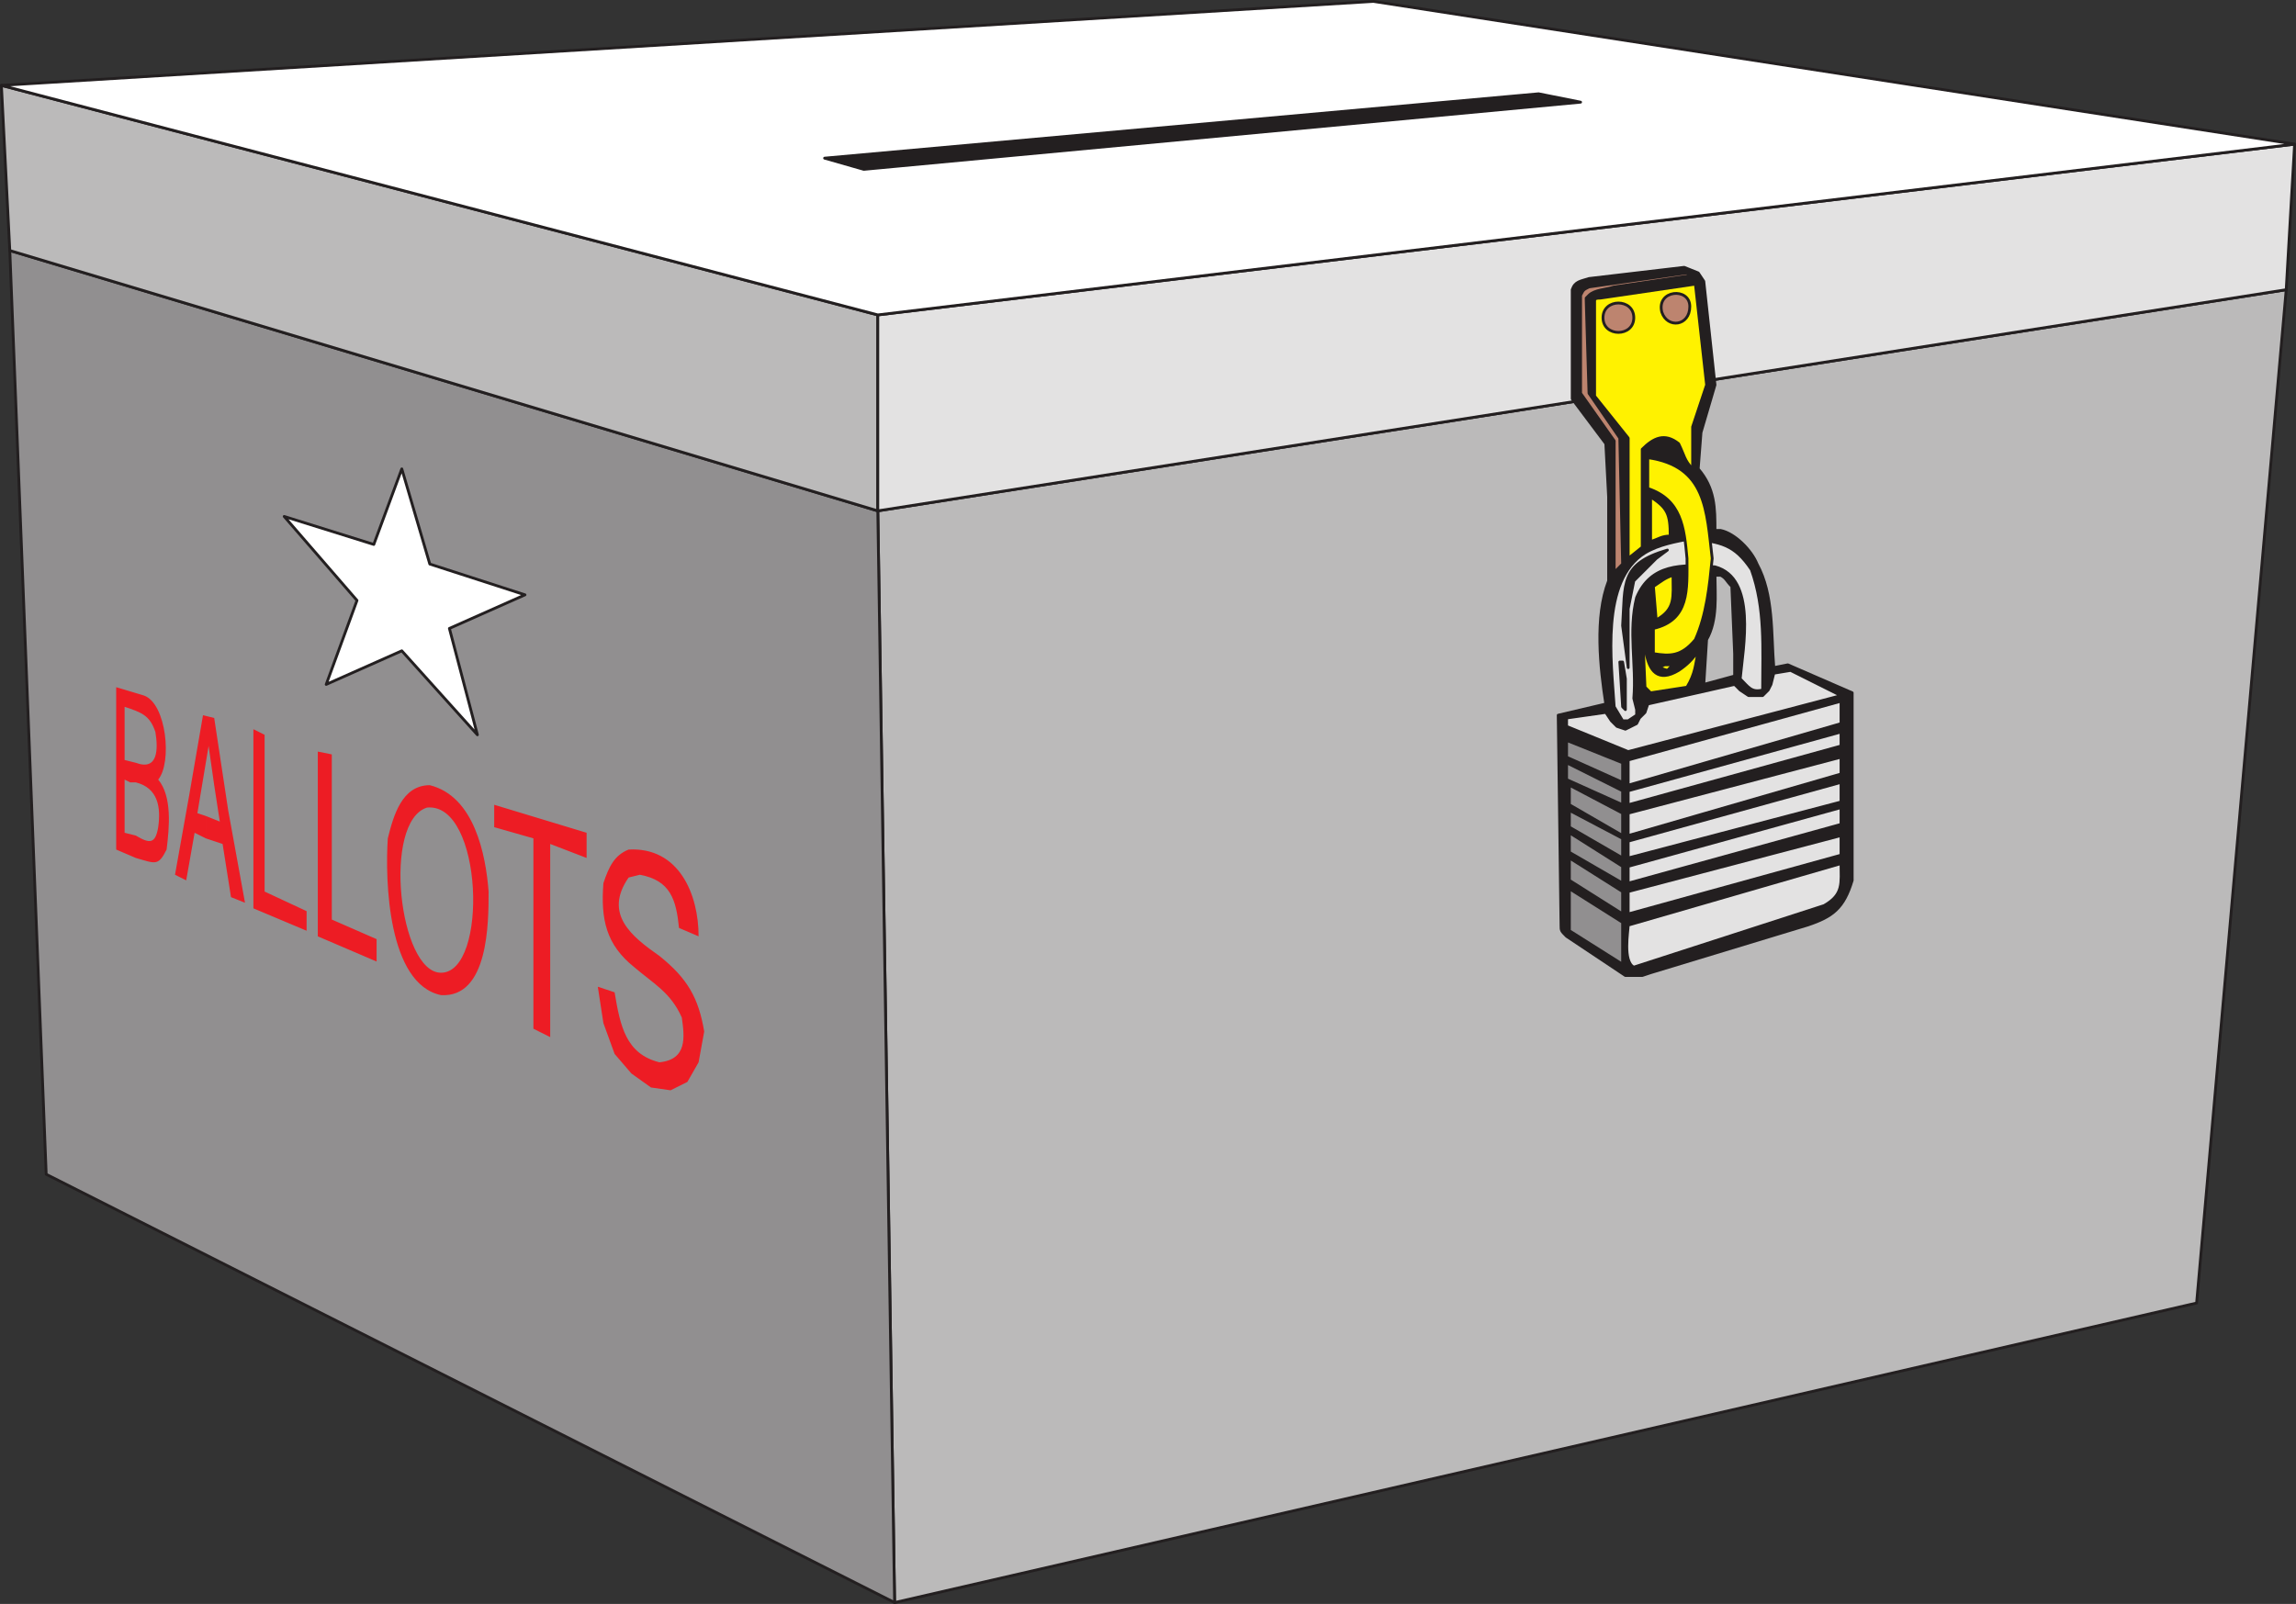
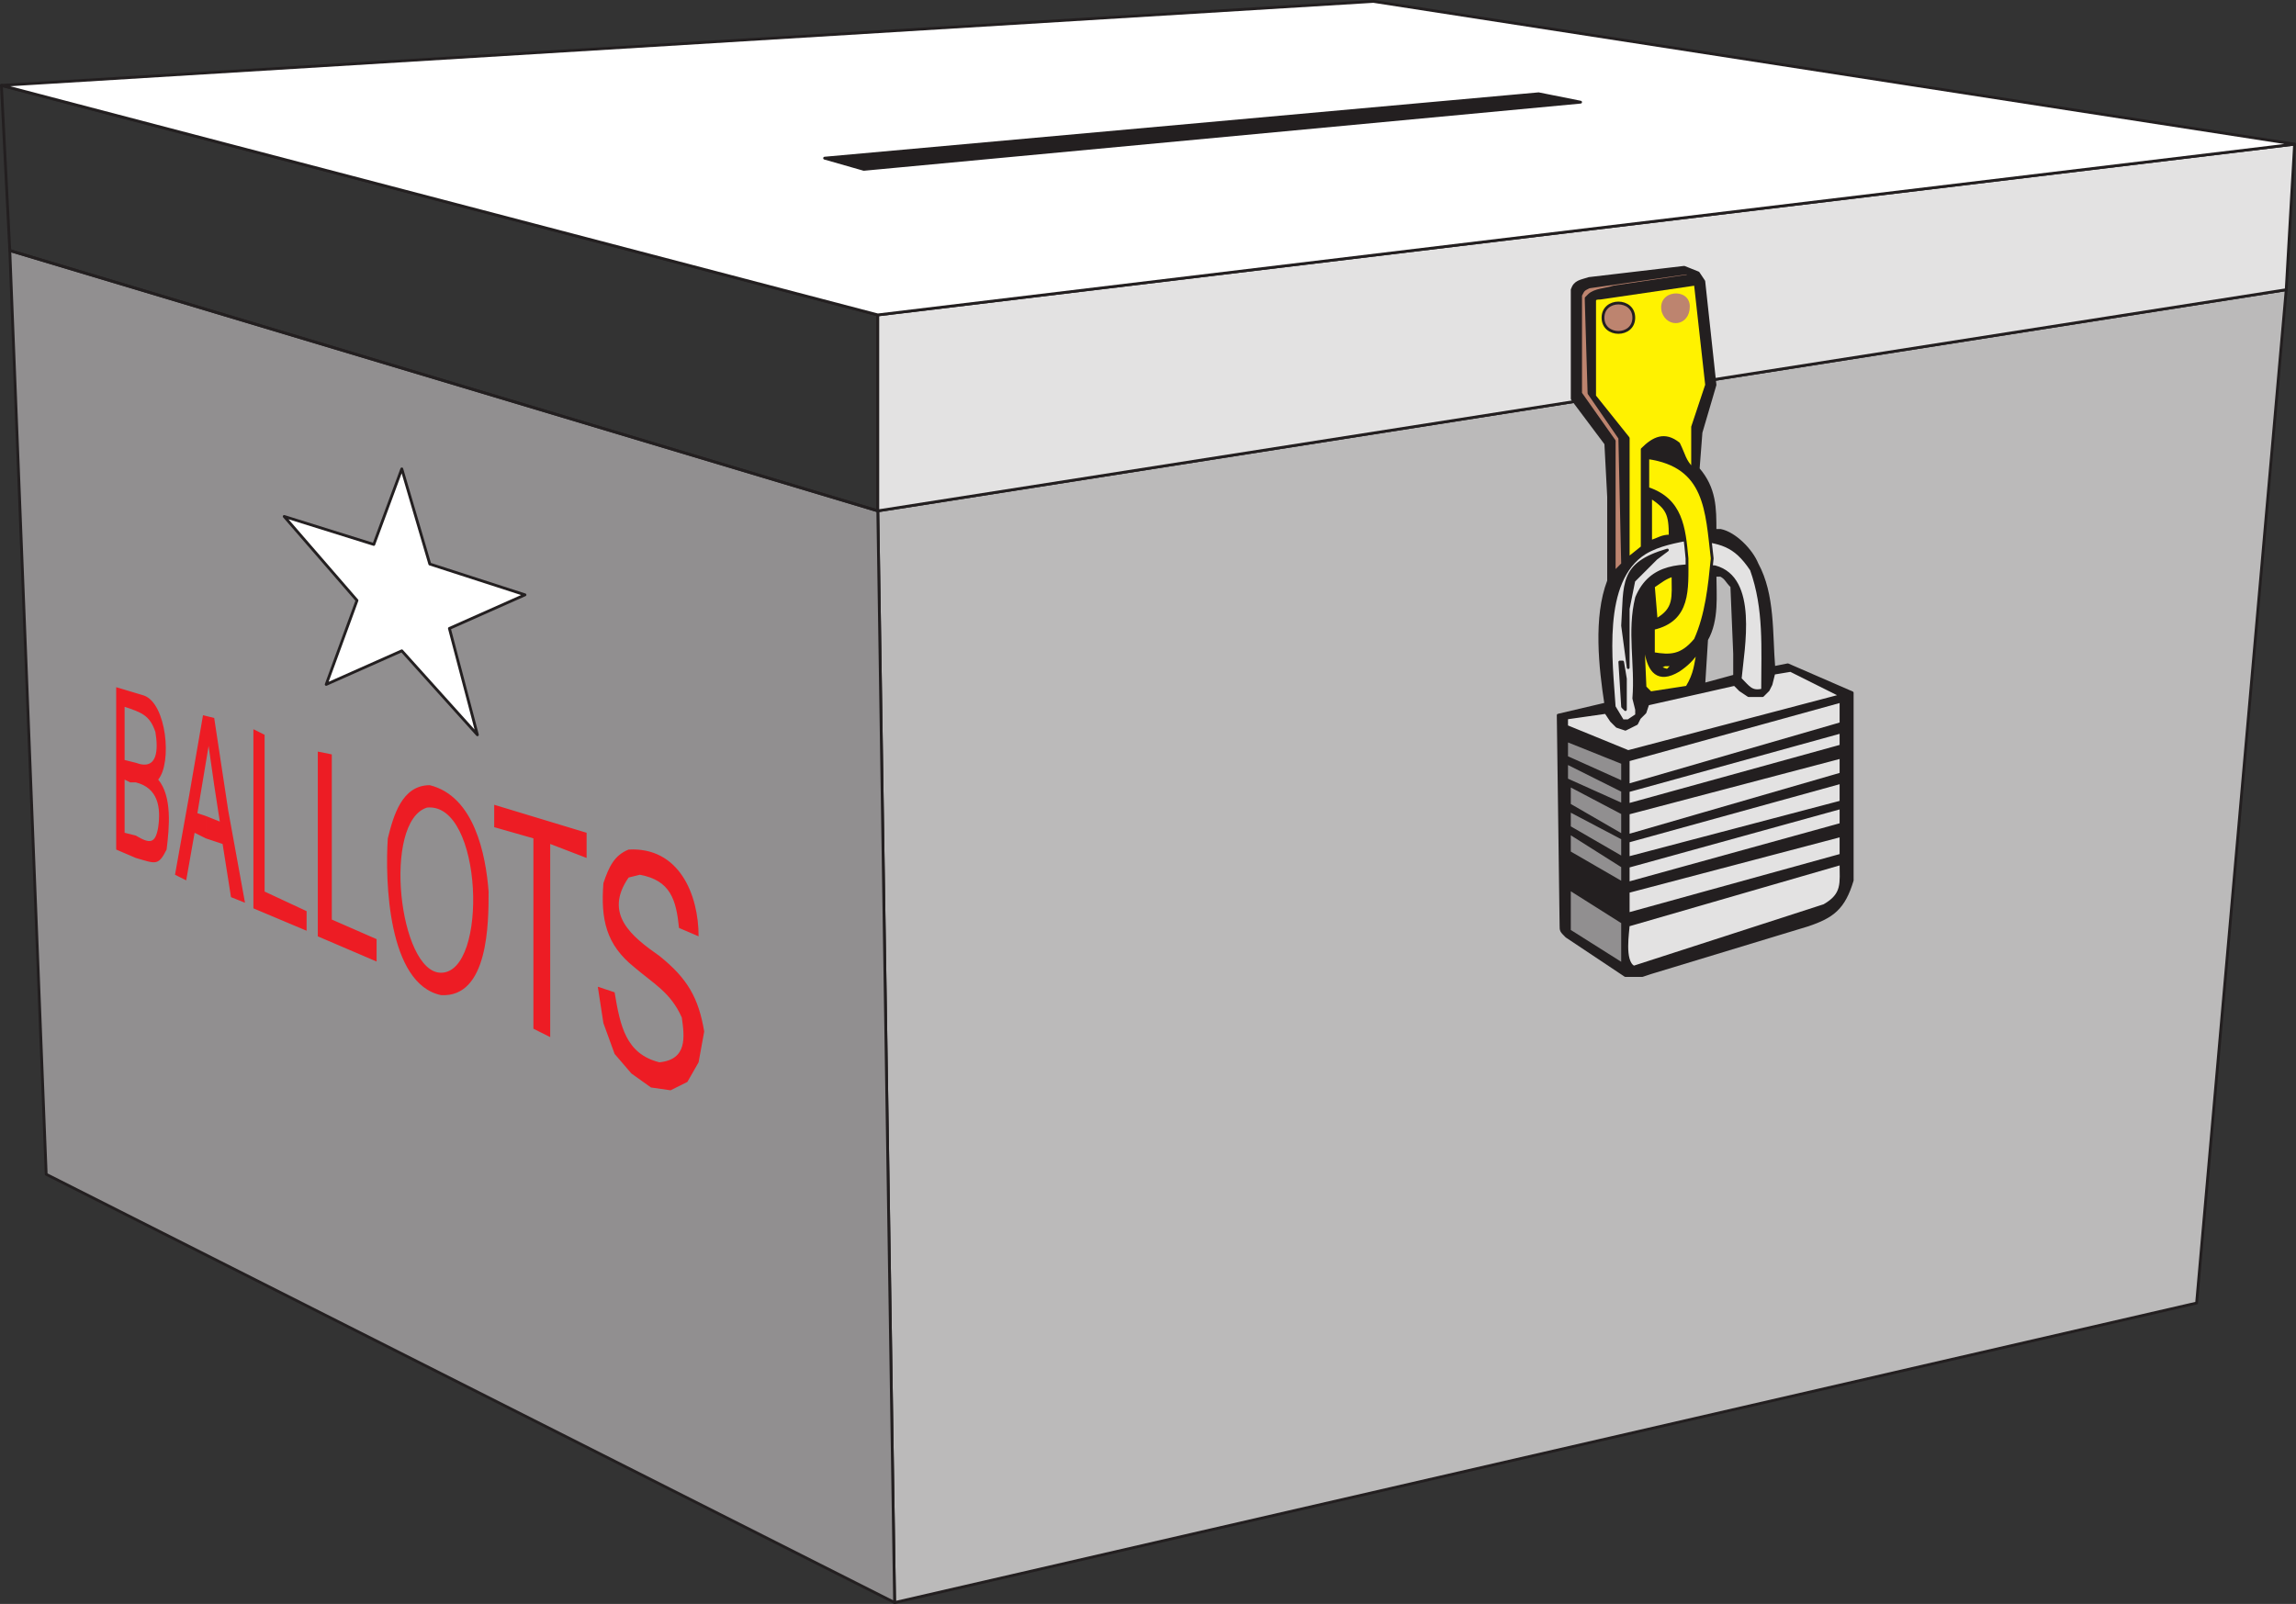
<svg xmlns="http://www.w3.org/2000/svg" width="614.999" height="429.74">
  <rect width="100%" height="100%" fill="#333333" stroke="none" />
  <path fill="#bbbaba" fill-rule="evenodd" d="m239.625 429.374 348.75-80.25 24-271.5-377.25 59.25 4.5 292.5" />
  <path fill="none" stroke="#231f20" stroke-linecap="round" stroke-linejoin="round" stroke-miterlimit="10" stroke-width=".75" d="m239.625 429.374 348.75-80.25 24-271.5-377.25 59.25zm0 0" />
  <path fill="#918f90" fill-rule="evenodd" d="m2.625 67.124 9.75 247.5 227.25 114.75-4.5-292.5-232.5-69.75" />
  <path fill="none" stroke="#231f20" stroke-linecap="round" stroke-linejoin="round" stroke-miterlimit="10" stroke-width=".75" d="m2.625 67.124 9.75 247.5 227.25 114.75-4.5-292.5zm0 0" />
-   <path fill="#bbbaba" fill-rule="evenodd" d="M235.125 136.874v-52.5L.375 22.874l2.25 44.25 232.5 69.75" />
  <path fill="none" stroke="#231f20" stroke-linecap="round" stroke-linejoin="round" stroke-miterlimit="10" stroke-width=".75" d="M235.125 136.874v-52.5L.375 22.874l2.25 44.25zm0 0" />
  <path fill="#e3e2e2" fill-rule="evenodd" d="m612.375 77.624-377.25 59.25v-52.5l379.5-45.75-2.25 39" />
  <path fill="none" stroke="#231f20" stroke-linecap="round" stroke-linejoin="round" stroke-miterlimit="10" stroke-width=".75" d="m612.375 77.624-377.25 59.25v-52.5l379.5-45.75zm0 0" />
  <path fill="#fff" fill-rule="evenodd" d="m.375 22.874 367.5-22.5 246.75 38.25-379.5 45.75-234.75-61.5" />
  <path fill="none" stroke="#231f20" stroke-linecap="round" stroke-linejoin="round" stroke-miterlimit="10" stroke-width=".75" d="m.375 22.874 367.5-22.5 246.75 38.25-379.5 45.75zm0 0" />
  <path fill="#231f20" fill-rule="evenodd" d="m423.375 27.374-192 18-10.5-3 191.25-17.25 11.25 2.25" />
  <path fill="none" stroke="#231f20" stroke-linecap="round" stroke-linejoin="round" stroke-miterlimit="10" stroke-width=".75" d="m423.375 27.374-192 18-10.5-3 191.25-17.25zm0 0" />
  <path fill="#231f20" fill-rule="evenodd" d="m442.125 260.624-2.25.75h-4.5l-15.75-10.5c-1.5-1.5-1.5-1.5-1.5-3l-.75-56.25 12.75-3c-1.5-9.75-3-23.25.75-33v-22.5l-.75-14.25-9-12v-29.25c.75-2.25 2.25-2.25 4.5-3l25.5-3 3.75 1.5 1.5 2.25 3 27.75-3.75 12.75-.75 9.75c4.5 5.25 4.5 10.5 4.5 16.5h1.5v12h-1.5c0 5.25.75 12-2.25 17.25l-.75 12 8.25-2.25v-6l-.75-18c-1.5-1.5-1.5-2.25-3-3v-12c3.75.75 8.25 5.25 9.75 9 4.5 8.25 3.75 18.75 4.5 27.75l3.75-.75 17.25 7.5v50.25c-2.25 7.5-5.25 9.75-12 12l-42 12.75" />
  <path fill="none" stroke="#231f20" stroke-linecap="round" stroke-linejoin="round" stroke-miterlimit="10" stroke-width=".75" d="m442.125 260.624-2.25.75h-4.5l-15.75-10.5c-1.5-1.5-1.5-1.5-1.5-3l-.75-56.25 12.75-3c-1.5-9.75-3-23.25.75-33v-22.5l-.75-14.25-9-12v-29.25c.75-2.25 2.25-2.25 4.5-3l25.5-3 3.75 1.5 1.5 2.25 3 27.75-3.75 12.75-.75 9.75c4.5 5.25 4.5 10.5 4.5 16.5h1.5v12h-1.5c0 5.25.75 12-2.25 17.25l-.75 12 8.25-2.25v-6l-.75-18c-1.5-1.5-1.5-2.25-3-3v-12c3.75.75 8.25 5.25 9.75 9 4.5 8.25 3.75 18.75 4.5 27.75l3.75-.75 17.25 7.5v50.25c-2.25 7.5-5.25 9.75-12 12zm0 0" />
  <path fill="#918f90" fill-rule="evenodd" d="m419.625 204.374 15 7.5v3.75l-15-6.75v-4.5" />
  <path fill="none" stroke="#231f20" stroke-linecap="round" stroke-linejoin="round" stroke-miterlimit="10" stroke-width=".75" d="m419.625 204.374 15 7.5v3.75l-15-6.75zm0 0" />
  <path fill="#918f90" fill-rule="evenodd" d="m419.625 198.374 15 6v5.25l-15-6.75v-4.5" />
  <path fill="none" stroke="#231f20" stroke-linecap="round" stroke-linejoin="round" stroke-miterlimit="10" stroke-width=".75" d="m419.625 198.374 15 6v5.25l-15-6.75zm0 0" />
  <path fill="#918f90" fill-rule="evenodd" d="M434.625 217.874v6l-14.25-8.25v-5.25l14.25 7.5" />
  <path fill="none" stroke="#231f20" stroke-linecap="round" stroke-linejoin="round" stroke-miterlimit="10" stroke-width=".75" d="M434.625 217.874v6l-14.25-8.25v-5.25zm0 0" />
  <path fill="#918f90" fill-rule="evenodd" d="m434.625 229.874-14.25-8.25v-4.5l14.25 7.5v5.25" />
  <path fill="none" stroke="#231f20" stroke-linecap="round" stroke-linejoin="round" stroke-miterlimit="10" stroke-width=".75" d="m434.625 229.874-14.25-8.25v-4.5l14.25 7.5zm0 0" />
  <path fill="#918f90" fill-rule="evenodd" d="m434.625 236.624-14.25-8.25v-5.25l14.25 9v4.5" />
  <path fill="none" stroke="#231f20" stroke-linecap="round" stroke-linejoin="round" stroke-miterlimit="10" stroke-width=".75" d="m434.625 236.624-14.25-8.25v-5.25l14.25 9zm0 0" />
-   <path fill="#918f90" fill-rule="evenodd" d="m434.625 244.874-14.25-9v-6l14.25 9v6" />
-   <path fill="none" stroke="#231f20" stroke-linecap="round" stroke-linejoin="round" stroke-miterlimit="10" stroke-width=".75" d="m434.625 244.874-14.25-9v-6l14.25 9zm0 0" />
  <path fill="#918f90" fill-rule="evenodd" d="m434.625 258.374-14.25-9v-11.25l14.25 9v11.25" />
  <path fill="none" stroke="#231f20" stroke-linecap="round" stroke-linejoin="round" stroke-miterlimit="10" stroke-width=".75" d="m434.625 258.374-14.25-9v-11.25l14.25 9zm0 0" />
  <path fill="#e3e2e2" fill-rule="evenodd" d="m493.125 193.874-57 16.5v-6.75l57-15.75v6" />
  <path fill="none" stroke="#231f20" stroke-linecap="round" stroke-linejoin="round" stroke-miterlimit="10" stroke-width=".75" d="m493.125 193.874-57 16.5v-6.75l57-15.75zm0 0" />
  <path fill="#e3e2e2" fill-rule="evenodd" d="M436.125 215.624v-3.75l57-15.75v3.75l-57 15.75" />
  <path fill="none" stroke="#231f20" stroke-linecap="round" stroke-linejoin="round" stroke-miterlimit="10" stroke-width=".75" d="M436.125 215.624v-3.75l57-15.75v3.75zm0 0" />
  <path fill="#e3e2e2" fill-rule="evenodd" d="M436.125 223.874v-6l57-15v4.5l-57 16.5" />
  <path fill="none" stroke="#231f20" stroke-linecap="round" stroke-linejoin="round" stroke-miterlimit="10" stroke-width=".75" d="M436.125 223.874v-6l57-15v4.5zm0 0" />
  <path fill="#e3e2e2" fill-rule="evenodd" d="M436.125 236.624v-4.5l57-15.75v4.5l-57 15.75" />
  <path fill="none" stroke="#231f20" stroke-linecap="round" stroke-linejoin="round" stroke-miterlimit="10" stroke-width=".75" d="M436.125 236.624v-4.5l57-15.75v4.5zm0 0" />
  <path fill="#e3e2e2" fill-rule="evenodd" d="M493.125 231.374c0 5.25.75 8.25-4.5 11.25l-51 16.5c-3-1.5-1.5-9.75-1.5-11.25l57-16.5" />
  <path fill="none" stroke="#231f20" stroke-linecap="round" stroke-linejoin="round" stroke-miterlimit="10" stroke-width=".75" d="M493.125 231.374c0 5.25.75 8.25-4.5 11.25l-51 16.5c-3-1.5-1.5-9.75-1.5-11.25zm0 0" />
  <path fill="#e3e2e2" fill-rule="evenodd" d="M436.125 244.874v-6l57-15v5.25l-57 15.75" />
  <path fill="none" stroke="#231f20" stroke-linecap="round" stroke-linejoin="round" stroke-miterlimit="10" stroke-width=".75" d="M436.125 244.874v-6l57-15v5.25zm0 0" />
  <path fill="#e3e2e2" fill-rule="evenodd" d="M436.125 229.874v-4.5l57-15.75v5.25l-57 15" />
  <path fill="none" stroke="#231f20" stroke-linecap="round" stroke-linejoin="round" stroke-miterlimit="10" stroke-width=".75" d="M436.125 229.874v-4.5l57-15.75v5.25zm0 0" />
  <path fill="#e3e2e2" fill-rule="evenodd" d="M419.625 194.624v-2.25l10.5-1.5 1.5 2.25 1.5 1.5 2.25.75 3-1.5.75-1.5 1.5-1.5.75-2.25 23.25-5.25 1.5 1.5 2.25 1.5h3.75l1.5-1.5.75-1.5.75-3 4.5-.75 13.5 6.75-57 15-16.5-6.75" />
  <path fill="none" stroke="#231f20" stroke-linecap="round" stroke-linejoin="round" stroke-miterlimit="10" stroke-width=".75" d="M419.625 194.624v-2.25l10.5-1.5 1.5 2.25 1.5 1.5 2.25.75 3-1.5.75-1.5 1.5-1.5.75-2.25 23.25-5.25 1.5 1.5 2.25 1.5h3.75l1.5-1.5.75-1.5.75-3 4.5-.75 13.5 6.75-57 15zm0 0" />
  <path fill="#bd846f" fill-rule="evenodd" d="m425.625 79.124-.75.75v.75l.75 24.75 8.25 12 .75 33.75-2.25 2.25v-35.25l-9-12.75v-26.25c.75-1.5.75-1.5 2.25-2.25l26.25-3.75.75.75-20.25 3c-2.25.75-5.25.75-6.75 2.25" />
  <path fill="none" stroke="#231f20" stroke-linecap="round" stroke-linejoin="round" stroke-miterlimit="10" stroke-width=".75" d="m425.625 79.124-.75.75v.75l.75 24.75 8.25 12 .75 33.75-2.25 2.25v-35.25l-9-12.75v-26.25c.75-1.5.75-1.5 2.25-2.25l26.25-3.75.75.75-20.25 3c-2.25.75-5.25.75-6.75 2.25zm0 0" />
  <path fill="#fff200" fill-rule="evenodd" d="m428.625 79.874 25.5-3.75 3 27-3.75 11.25v11.25c-2.25-2.25-2.25-3.75-3.75-6.75-3.75-3-6.75-1.5-9.75 1.5v26.25l-3.75 3v-32.25l-9-11.25v-25.5c0-.75.75-.75 1.5-.75" />
  <path fill="none" stroke="#231f20" stroke-linecap="round" stroke-linejoin="round" stroke-miterlimit="10" stroke-width=".75" d="m428.625 79.874 25.5-3.75 3 27-3.75 11.25v11.25c-2.25-2.25-2.25-3.75-3.75-6.75-3.75-3-6.75-1.5-9.75 1.5v26.25l-3.75 3v-32.25l-9-11.25v-25.5c0-.75.75-.75 1.5-.75zm0 0" />
  <path fill="#fff200" fill-rule="evenodd" d="M447.375 143.624c-2.25 0-3 .75-5.25 1.5v-12c4.5 3 5.25 4.5 5.25 10.5" />
  <path fill="none" stroke="#231f20" stroke-linecap="round" stroke-linejoin="round" stroke-miterlimit="10" stroke-width=".75" d="M447.375 143.624c-2.25 0-3 .75-5.25 1.5v-12c4.5 3 5.25 4.5 5.25 10.5zm0 0" />
  <path fill="#e3e2e2" fill-rule="evenodd" d="M452.625 144.374c8.25.75 12 1.5 16.5 8.25 3.75 10.5 3 21 3 32.25-3 .75-3.75-.75-6-3 .75-8.25 4.5-27-6.75-30-9-.75-17.25-.75-21 8.25-2.25 9 0 18-.75 27l.75 3v1.5l-2.25 1.5h-1.5l-2.25-3.75c-.75-12-3.75-33.75 8.25-41.25 3.75-2.25 8.25-3 12-3.75" />
  <path fill="none" stroke="#231f20" stroke-linecap="round" stroke-linejoin="round" stroke-miterlimit="10" stroke-width=".75" d="M452.625 144.374c8.25.75 12 1.5 16.5 8.25 3.75 10.5 3 21 3 32.25-3 .75-3.75-.75-6-3 .75-8.25 4.5-27-6.75-30-9-.75-17.25-.75-21 8.25-2.25 9 0 18-.75 27l.75 3v1.5l-2.25 1.5h-1.5l-2.25-3.75c-.75-12-3.75-33.75 8.25-41.25 3.75-2.25 8.25-3 12-3.75zm0 0" />
  <path fill="#231f20" fill-rule="evenodd" d="m443.625 149.624-6 6-1.5 7.5v15.75l-1.5-11.25c.75-11.25-.75-16.5 12-20.25l-3 2.25" />
  <path fill="none" stroke="#231f20" stroke-linecap="round" stroke-linejoin="round" stroke-miterlimit="10" stroke-width=".75" d="m443.625 149.624-6 6-1.5 7.5v15.75l-1.5-11.25c.75-11.25-.75-16.5 12-20.25zm0 0" />
  <path fill="#fff200" fill-rule="evenodd" d="m443.625 166.124-.75-9c2.25-1.5 3-2.25 5.25-3 0 6 .75 9-4.5 12" />
  <path fill="none" stroke="#231f20" stroke-linecap="round" stroke-linejoin="round" stroke-miterlimit="10" stroke-width=".75" d="m443.625 166.124-.75-9c2.25-1.5 3-2.25 5.25-3 0 6 .75 9-4.5 12zm0 0" />
  <path fill="#fff200" fill-rule="evenodd" d="M440.625 161.624c0 4.5-2.25 24.75 9 18 2.25-1.5 3.75-3 5.25-5.25-.75 3.75-.75 6-3 9.75l-9.75 1.5-1.5-1.5-.75-17.25.75-5.25" />
  <path fill="none" stroke="#231f20" stroke-linecap="round" stroke-linejoin="round" stroke-miterlimit="10" stroke-width=".75" d="M440.625 161.624c0 4.5-2.25 24.75 9 18 2.25-1.5 3.75-3 5.25-5.25-.75 3.75-.75 6-3 9.75l-9.75 1.5-1.5-1.5-.75-17.25zm0 0" />
  <path fill="#231f20" fill-rule="evenodd" d="M435.375 181.874v8.25l-.75-.75-.75-12h.75l.75 4.5" />
  <path fill="none" stroke="#231f20" stroke-linecap="round" stroke-linejoin="round" stroke-miterlimit="10" stroke-width=".75" d="M435.375 181.874v8.25l-.75-.75-.75-12h.75zm0 0" />
  <path fill="#fff200" fill-rule="evenodd" d="m446.625 179.624-2.25-.75 1.5-.75h2.25l-1.5 1.5" />
  <path fill="none" stroke="#231f20" stroke-linecap="round" stroke-linejoin="round" stroke-miterlimit="10" stroke-width=".75" d="m446.625 179.624-2.25-.75 1.5-.75h2.25zm0 0" />
  <path fill="#fff" fill-rule="evenodd" d="m107.625 125.624-7.5 20.25-24-7.5 19.5 22.5-8.25 22.5 20.25-9 20.25 22.5-7.5-28.5 20.25-9-25.5-8.25-7.5-25.5" />
  <path fill="none" stroke="#231f20" stroke-linecap="round" stroke-linejoin="round" stroke-miterlimit="10" stroke-width=".75" d="m107.625 125.624-7.5 20.25-24-7.5 19.5 22.5-8.25 22.5 20.25-9 20.25 22.5-7.5-28.5 20.25-9-25.5-8.25zm0 0" />
  <path fill="#ed1c24" fill-rule="evenodd" d="m160.125 264.374 4.5 1.5c1.5 9 3 16.5 12 18.75 7.5-.75 6.75-6.75 6-12-3-6.75-7.5-9-12.75-13.5-7.5-6-9-12.75-8.25-22.5 1.5-4.5 3-7.5 6.75-9 13.5-.75 18.75 12 18.75 23.25l-5.25-2.25c-.75-7.5-2.25-12.75-10.5-14.25l-3 .75c-6.75 9.75.75 15.75 8.25 21 7.5 6 10.5 11.25 12 20.25l-1.5 8.25-3 5.25-4.5 2.25-5.25-.75-5.25-3.75-4.5-5.25-3-8.25-1.5-9.75m-17.25 11.25v-51l-10.5-3v-6l24.75 7.5v6.75l-9.75-3.75v51.75l-4.5-2.25m-24.75-9c-14.25-3-15-30.75-14.25-42 1.5-6 3.75-14.25 11.25-14.25 12 3 15 18.75 15.75 28.5 0 8.25 0 28.5-12.75 27.75v-6c12.75 0 11.25-45.75-3.75-44.25-12 3.75-7.5 44.25 3.75 44.25v6m-33-15.75v-49.5l3.75.75v44.25l12 5.25v6l-15.75-6.75m-17.25-7.5v-48l3 1.5v42l11.25 5.25v5.25l-14.25-6m-12.75-18.75-3-1.5-2.25 12.75-3-1.5 3.75-21 3.75-21.75 3 .75 3.75 24.75 4.5 24.75-3.75-1.5-2.25-14.25-4.5-1.5v-6l3.75 1.5-1.5-9.75-1.5-10.5-3 18 2.25.75v6m-18.75-15h-1.5l-1.5-.75v14.25l3 .75v6c5.25 1.5 6 2.25 8.25-2.25.75-6 1.5-14.25-2.25-18.75 3.75-4.5 2.25-20.25-3.75-22.5l-7.5-2.25v43.5l5.25 2.25v-6c3.75 2.25 5.25 2.25 6-2.25.75-5.25 0-10.5-6-12v-5.25l-3-.75v-14.25c4.5 1.5 6.75 2.25 8.25 6.75.75 4.5.75 10.5-5.25 8.25v5.25" />
  <path fill="#bd846f" fill-rule="evenodd" d="M452.625 82.124c0-5.25-9-4.5-7.5 1.5 1.5 4.5 7.5 3.75 7.5-1.5" />
-   <path fill="none" stroke="#231f20" stroke-linecap="round" stroke-linejoin="round" stroke-miterlimit="10" stroke-width=".75" d="M452.625 82.124c0-5.25-9-4.5-7.5 1.5 1.5 4.5 7.5 3.75 7.5-1.5zm0 0" />
  <path fill="#bd846f" fill-rule="evenodd" d="M437.625 85.124c0-5.25-8.25-5.25-8.25 0s8.25 5.25 8.25 0" />
  <path fill="none" stroke="#231f20" stroke-linecap="round" stroke-linejoin="round" stroke-miterlimit="10" stroke-width=".75" d="M437.625 85.124c0-5.25-8.25-5.25-8.25 0s8.25 5.25 8.25 0zm0 0" />
  <path fill="#fff200" fill-rule="evenodd" d="M458.625 149.624c-.75 7.5-1.5 15-4.5 21.75-3.75 4.5-6.75 4.5-11.25 3.75v-6.75c9.75-2.25 9-10.5 9-18.75-.75-8.25-1.5-15.75-10.5-18.75v-8.25c15.75 2.25 15.75 14.25 17.25 27" />
  <path fill="none" stroke="#231f20" stroke-linecap="round" stroke-linejoin="round" stroke-miterlimit="10" stroke-width=".75" d="M458.625 149.624c-.75 7.5-1.5 15-4.5 21.75-3.75 4.5-6.75 4.5-11.25 3.75v-6.75c9.75-2.25 9-10.5 9-18.75-.75-8.25-1.5-15.75-10.5-18.75v-8.25c15.75 2.25 15.75 14.25 17.25 27zm0 0" />
</svg>